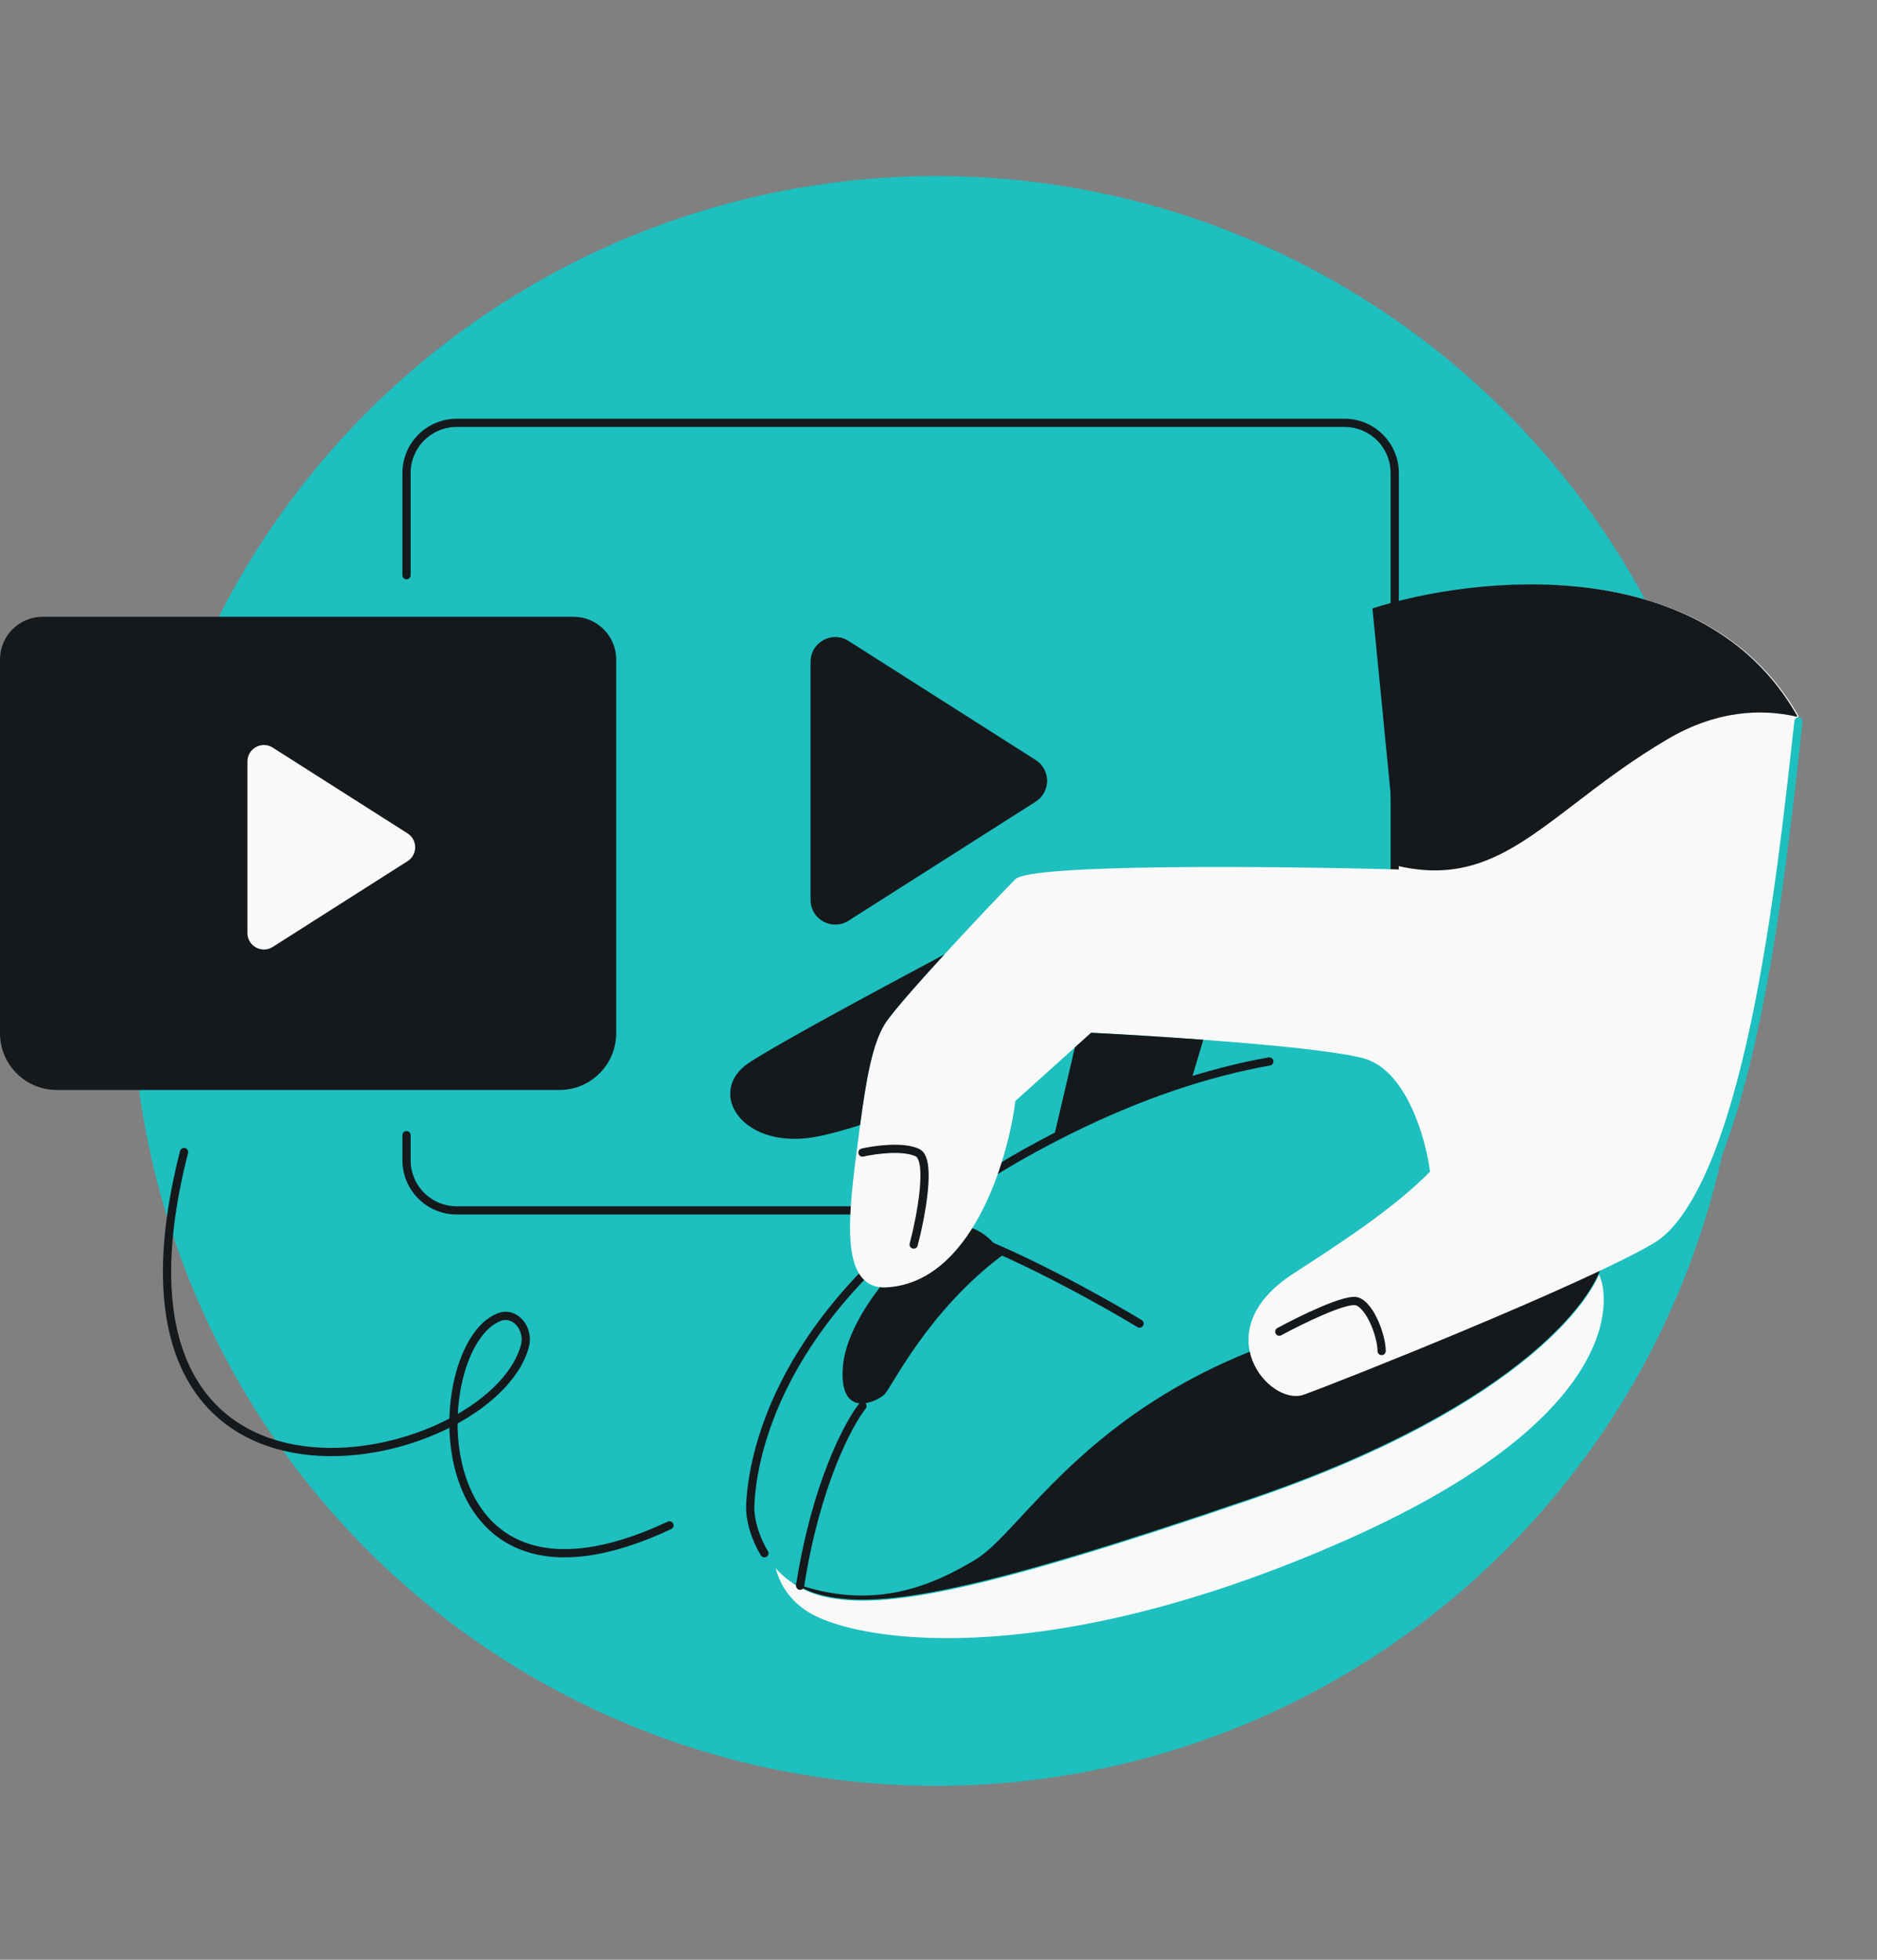
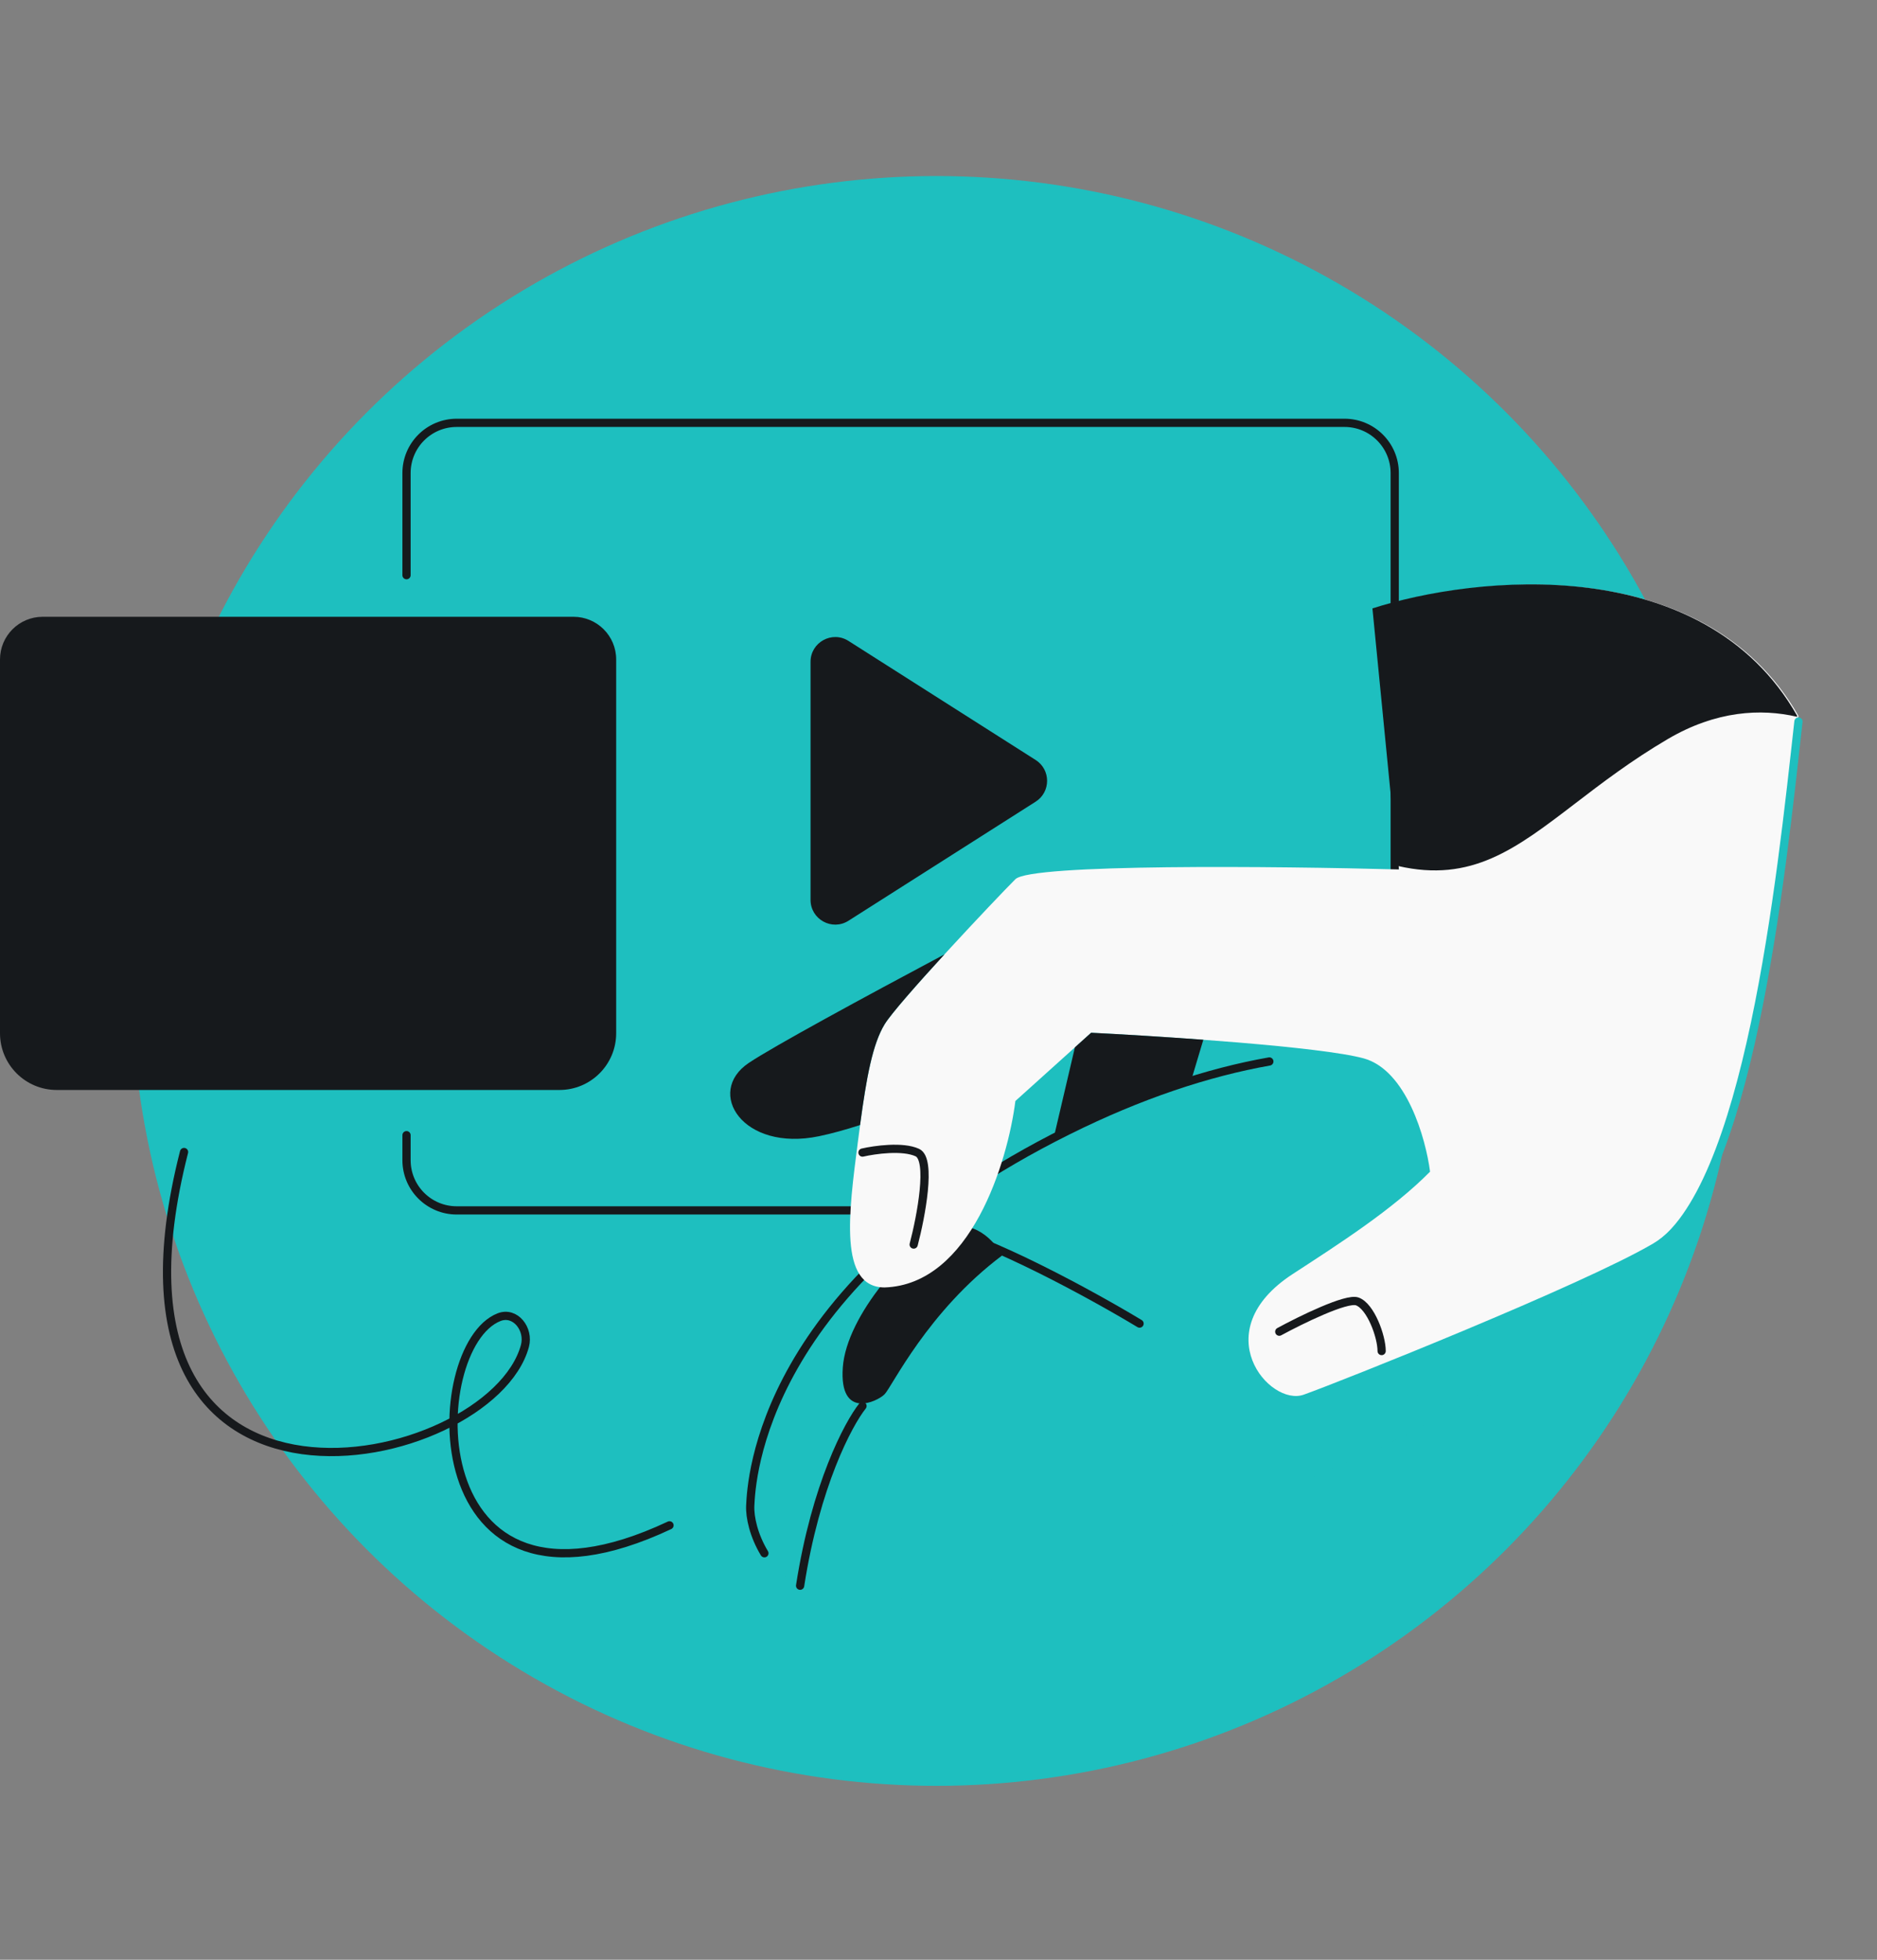
<svg xmlns="http://www.w3.org/2000/svg" width="456" height="476" viewBox="0 0 456 476" fill="none">
  <rect x="0" y="0" width="456" height="476" fill="#808080" stroke="none" />
  <g clip-path="url(#clip0_1778_23843)">
    <circle cx="227.5" cy="238.26" r="195.5" fill="#1EBFBF" />
    <path d="M98.76 275.722V281.798C98.76 288.534 104.22 293.994 110.956 293.994H326.64C333.376 293.994 338.836 288.534 338.836 281.798V114.9C338.836 108.164 333.376 102.703 326.64 102.703H110.956C104.22 102.703 98.76 108.164 98.76 114.9V119.951V139.707" stroke="#16191C" stroke-width="2" stroke-linecap="round" />
    <path d="M0 160.175C0 154.452 4.64 149.812 10.363 149.812H139.333C145.056 149.812 149.695 154.452 149.695 160.175V250.962C149.695 258.574 143.525 264.744 135.913 264.744H13.782C6.17 264.744 0 258.574 0 250.962V160.175Z" fill="#16191C" />
-     <path d="M99.012 202.419C101.483 203.99 101.483 207.597 99.012 209.169L66.259 230.001C63.596 231.695 60.112 229.782 60.112 226.626L60.112 184.962C60.112 181.806 63.596 179.893 66.259 181.587L99.012 202.419Z" fill="#F9F9F9" />
    <path d="M251.604 184.594C255.31 186.951 255.31 192.362 251.604 194.719L206.135 223.638C202.141 226.179 196.915 223.309 196.915 218.576L196.915 160.738C196.915 156.004 202.141 153.134 206.135 155.675L251.604 184.594Z" fill="#16191C" />
    <path d="M44.712 279.814C19.286 379.401 119.212 357.589 127.524 326.921C128.631 322.838 125.199 318.392 121.255 319.923C103.155 326.949 101.124 399.401 162.648 370.488" stroke="#16191C" stroke-width="2" stroke-linecap="round" />
-     <path d="M197.267 392.064C186.836 386.34 186.994 374.971 188.377 370.002C254.36 348.735 386.741 306.858 388.4 309.481C390.474 312.761 397.586 342.872 326.763 374.176C255.94 405.48 210.305 399.219 197.267 392.064Z" fill="#F9F9F9" />
    <path d="M304.189 364.15C370.935 341.269 389.03 313.633 389.624 305.61C389.624 259.848 334.151 237.561 259.395 274.706C184.948 311.697 182.582 359.299 182.271 365.56L182.267 365.636C181.97 371.579 186.717 384.951 200.659 387.922C214.602 390.894 237.443 387.031 304.189 364.15Z" fill="#1EBFBF" />
    <path d="M308.374 257.82C293.426 260.461 276.951 265.909 259.415 274.631C184.641 311.819 182.564 359.717 182.267 365.667C182.126 368.494 183.124 373 185.705 377.27" stroke="#16191C" stroke-width="2" stroke-linecap="round" stroke-linejoin="round" />
    <path d="M229.487 298.696C236.402 295.616 241.707 301.559 243.495 304.915C225.315 318.538 216.671 336.899 214.883 338.675C213.095 340.452 203.856 344.894 204.75 332.16C205.644 319.426 220.844 302.546 229.487 298.696Z" fill="#16191C" />
    <path d="M209.538 341.498C206.071 345.854 198.184 360.684 194.38 385.155" stroke="#16191C" stroke-width="2" stroke-linecap="round" stroke-linejoin="round" />
    <path d="M276.846 321.485C265.76 314.8 240.175 300.711 226.519 297.838" stroke="#16191C" stroke-width="2" stroke-linecap="round" stroke-linejoin="round" />
-     <path fill-rule="evenodd" clip-rule="evenodd" d="M389.464 305.528C388.871 313.534 370.783 341.111 304.065 363.944C237.347 386.776 214.514 390.631 200.578 387.666C197.581 387.028 195.009 385.911 192.821 384.49C211.966 391.431 226.373 385.234 237.051 378.771C240.157 376.891 243.622 373.165 248.037 368.418C259.644 355.939 277.814 336.403 313.258 324.803C350.66 312.562 377.492 303.441 388.19 293.994C389.031 297.639 389.464 301.492 389.464 305.528Z" fill="#16191C" />
    <path d="M401.599 302.052C424.748 288.437 432.663 212.267 436.917 173.885C414.124 133.867 358.566 139.846 333.637 147.838L339.869 211.181C310.389 210.392 250.478 209.76 246.68 213.549C241.931 218.285 218.189 243.445 214.924 248.773C211.659 254.101 210.175 263.573 208.395 277.485C206.235 294.357 203.646 312.709 214.924 312.709C235.817 311.998 244.8 282.221 246.68 267.421L265.08 250.845C282.788 251.733 320.816 254.219 331.262 257.061C341.709 259.902 346.387 276.597 347.42 284.589C338.282 293.824 325.316 302.117 314.049 309.453C292.681 323.364 308.41 341.716 316.72 338.756C325.703 335.557 384.51 312.104 401.599 302.052Z" fill="#F9F9F9" />
    <path d="M436.917 175.254C432.663 213.635 424.748 289.805 401.599 303.421" stroke="#1EBFBF" stroke-width="2" stroke-linecap="round" stroke-linejoin="round" />
    <path d="M221.971 302.289C223.747 295.528 226.412 281.596 222.859 279.95C219.306 278.304 212.497 279.264 209.536 279.95M310.787 323.452C316.018 320.61 327.13 315.163 329.735 316.103C332.992 317.279 335.656 324.6 335.656 328.155" stroke="#16191C" stroke-width="2" stroke-linecap="round" stroke-linejoin="round" />
    <path fill-rule="evenodd" clip-rule="evenodd" d="M339.558 210.323L339.647 210.344C357.482 214.444 368.23 206.214 382.67 195.158C389.117 190.222 396.301 184.722 405.179 179.505C416.906 172.614 427.796 172.054 436.585 174.103L436.61 173.87C413.837 133.78 358.328 139.77 333.42 147.776L339.558 210.323ZM208.943 273.26C205.436 274.393 202.052 275.335 198.968 275.977C180.42 279.832 171.294 265.301 181.892 258.184C187.84 254.19 209.975 242.179 229.435 231.816C222.788 239.07 216.489 246.211 214.92 248.771C211.998 253.542 210.502 261.633 208.943 273.26ZM261.139 254.389L255.972 276.435C257.094 275.856 258.233 275.278 259.39 274.704C269.778 269.542 279.795 265.528 289.341 262.565L292.338 252.546C282.052 251.783 272.007 251.191 265.076 250.843L261.139 254.389Z" fill="#16191C" />
  </g>
  <defs>
    <clipPath id="clip0_1778_23843">
      <rect width="456" height="476" rx="48" fill="white" />
    </clipPath>
  </defs>
</svg>